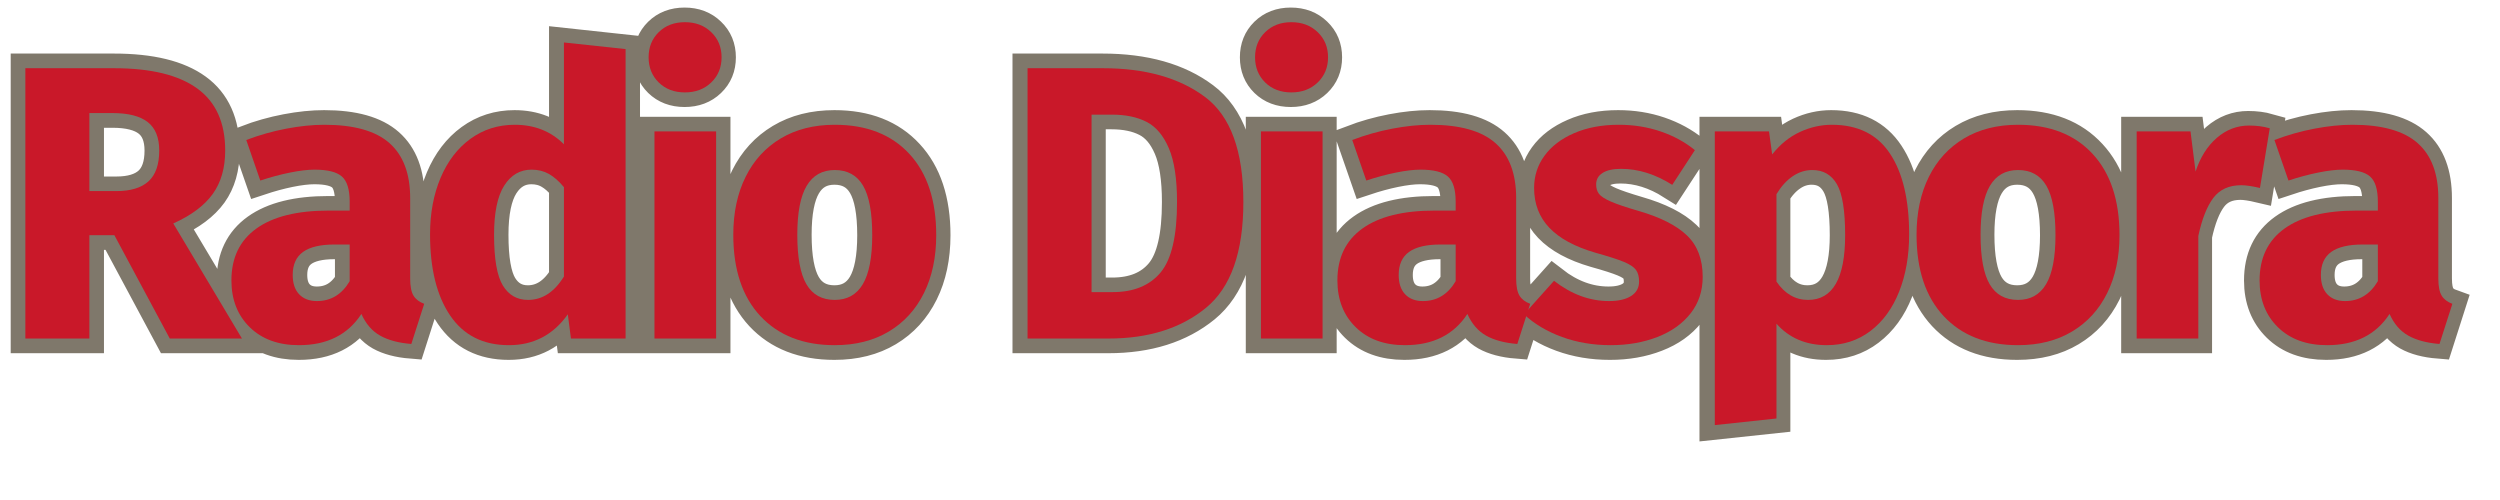
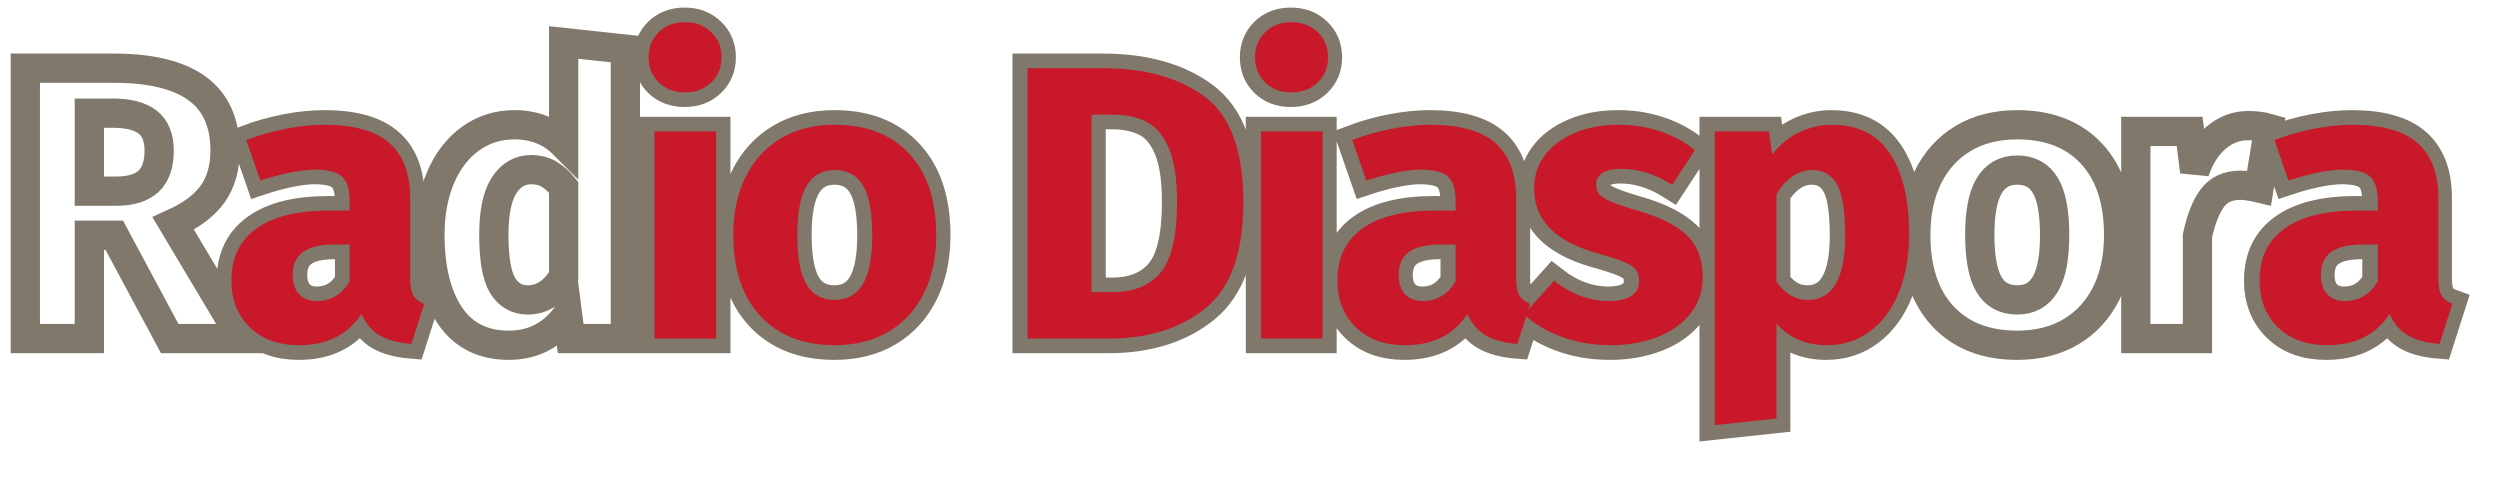
<svg xmlns="http://www.w3.org/2000/svg" width="1000" zoomAndPan="magnify" viewBox="0 0 750 150" height="200" preserveAspectRatio="xMidYMid meet" version="1.0">
  <path stroke-linecap="butt" transform="matrix(0.875, 0, 0, 0.875, 0, 5.323)" fill="none" stroke-linejoin="miter" d="M 39.185 74.572 L 30.631 74.572 L 30.631 110.002 L 8.684 110.002 L 8.684 17.295 L 39.051 17.295 C 51.72 17.295 61.235 19.617 67.594 24.251 C 73.971 28.89 77.161 35.985 77.161 45.54 C 77.161 51.506 75.733 56.48 72.882 60.462 C 70.03 64.427 65.536 67.789 59.396 70.553 L 82.94 110.002 L 58.191 110.002 Z M 30.631 59.453 L 39.868 59.453 C 44.768 59.453 48.436 58.342 50.877 56.122 C 53.336 53.877 54.568 50.354 54.568 45.54 C 54.568 41.08 53.247 37.825 50.614 35.775 C 48.003 33.73 43.974 32.708 38.529 32.708 L 30.631 32.708 Z M 140.556 89.396 C 140.556 92.075 140.935 94.044 141.698 95.303 C 142.461 96.544 143.688 97.473 145.389 98.08 L 140.98 111.863 C 136.602 111.511 133.036 110.564 130.27 109.019 C 127.507 107.452 125.361 104.974 123.835 101.576 C 119.198 108.716 112.071 112.288 102.45 112.288 C 95.417 112.288 89.799 110.243 85.6 106.148 C 81.396 102.031 79.299 96.678 79.299 90.083 C 79.299 82.31 82.15 76.376 87.853 72.286 C 93.579 68.191 101.83 66.146 112.607 66.146 L 119.854 66.146 L 119.854 63.043 C 119.854 58.864 118.962 55.993 117.177 54.421 C 115.392 52.854 112.268 52.073 107.805 52.073 C 105.476 52.073 102.656 52.412 99.349 53.082 C 96.06 53.76 92.686 54.676 89.223 55.828 L 84.391 41.915 C 88.853 40.218 93.427 38.923 98.104 38.03 C 102.785 37.137 107.127 36.695 111.134 36.695 C 121.3 36.695 128.748 38.794 133.469 42.995 C 138.195 47.175 140.556 53.452 140.556 61.838 Z M 108.622 97.169 C 113.433 97.169 117.177 94.892 119.854 90.342 L 119.854 77.769 L 114.629 77.769 C 109.818 77.769 106.226 78.622 103.852 80.318 C 101.5 82.015 100.326 84.636 100.326 88.19 C 100.326 91.039 101.054 93.249 102.513 94.816 C 103.994 96.383 106.029 97.169 108.622 97.169 Z M 214.415 10.767 L 214.415 110.002 L 195.668 110.002 L 194.592 101.706 C 189.603 108.76 182.878 112.288 174.413 112.288 C 165.573 112.288 158.856 108.899 154.265 102.13 C 149.695 95.338 147.406 86.056 147.406 74.277 C 147.406 67.071 148.606 60.614 150.998 54.912 C 153.412 49.188 156.822 44.728 161.217 41.526 C 165.639 38.303 170.7 36.695 176.403 36.695 C 183.195 36.695 188.813 38.923 193.253 43.384 L 193.253 8.481 Z M 180.973 96.745 C 185.872 96.745 189.965 94.075 193.253 88.744 L 193.253 58.114 C 191.576 56.069 189.866 54.551 188.126 53.573 C 186.386 52.573 184.404 52.073 182.182 52.073 C 178.242 52.073 175.109 53.899 172.779 57.556 C 170.472 61.217 169.317 66.829 169.317 74.407 C 169.317 82.703 170.321 88.503 172.324 91.811 C 174.346 95.097 177.229 96.745 180.973 96.745 Z M 245.425 38.977 L 245.425 110.002 L 224.299 110.002 L 224.299 38.977 Z M 234.715 1.525 C 238.374 1.525 241.377 2.668 243.729 4.954 C 246.099 7.217 247.286 10.088 247.286 13.571 C 247.286 17.058 246.099 19.929 243.729 22.193 C 241.377 24.457 238.374 25.591 234.715 25.591 C 231.06 25.591 228.066 24.457 225.736 22.193 C 223.429 19.929 222.273 17.058 222.273 13.571 C 222.273 10.088 223.429 7.217 225.736 4.954 C 228.066 2.668 231.06 1.525 234.715 1.525 Z M 286.087 36.695 C 296.971 36.695 305.486 40.022 311.626 46.683 C 317.784 53.323 320.863 62.619 320.863 74.572 C 320.863 82.144 319.458 88.766 316.651 94.423 C 313.844 100.085 309.828 104.483 304.602 107.617 C 299.399 110.729 293.227 112.288 286.087 112.288 C 275.292 112.288 266.791 108.966 260.584 102.326 C 254.403 95.664 251.315 86.359 251.315 74.407 C 251.315 66.829 252.716 60.217 255.523 54.551 C 258.335 48.894 262.338 44.509 267.541 41.392 C 272.767 38.258 278.947 36.695 286.087 36.695 Z M 286.087 52.233 C 281.799 52.233 278.59 54.042 276.457 57.658 C 274.324 61.248 273.257 66.829 273.257 74.407 C 273.257 82.18 274.302 87.851 276.39 91.418 C 278.479 94.968 281.714 96.745 286.087 96.745 C 290.38 96.745 293.589 94.946 295.722 91.356 C 297.855 87.744 298.921 82.144 298.921 74.572 C 298.921 66.798 297.877 61.137 295.784 57.591 C 293.7 54.019 290.465 52.233 286.087 52.233 Z M 377.984 17.295 C 392.5 17.295 404.147 20.581 412.921 27.158 C 421.716 33.708 426.112 45.715 426.112 63.173 C 426.112 80.394 421.837 92.508 413.282 99.518 C 404.723 106.505 393.625 110.002 379.974 110.002 L 352.155 110.002 L 352.155 17.295 Z M 374.097 33.23 L 374.097 94.097 L 381.313 94.097 C 388.542 94.097 394.026 91.847 397.77 87.337 C 401.514 82.832 403.389 74.777 403.389 63.173 C 403.389 55.252 402.452 49.099 400.577 44.728 C 398.707 40.352 396.159 37.347 392.937 35.713 C 389.738 34.061 385.775 33.23 381.054 33.23 Z M 453.271 38.977 L 453.271 110.002 L 432.145 110.002 L 432.145 38.977 Z M 442.561 1.525 C 446.22 1.525 449.223 2.668 451.575 4.954 C 453.944 7.217 455.131 10.088 455.131 13.571 C 455.131 17.058 453.944 19.929 451.575 22.193 C 449.223 24.457 446.22 25.591 442.561 25.591 C 438.906 25.591 435.911 24.457 433.582 22.193 C 431.275 19.929 430.119 17.058 430.119 13.571 C 430.119 10.088 431.275 7.217 433.582 4.954 C 435.911 2.668 438.906 1.525 442.561 1.525 Z M 519.601 89.396 C 519.601 92.075 519.981 94.044 520.744 95.303 C 521.502 96.544 522.734 97.473 524.434 98.08 L 520.025 111.863 C 515.652 111.511 512.078 110.564 509.315 109.019 C 506.549 107.452 504.407 104.974 502.88 101.576 C 498.244 108.716 491.117 112.288 481.492 112.288 C 474.463 112.288 468.845 110.243 464.646 106.148 C 460.442 102.031 458.34 96.678 458.34 90.083 C 458.34 82.31 461.192 76.376 466.895 72.286 C 472.62 68.191 480.871 66.146 491.648 66.146 L 498.9 66.146 L 498.9 63.043 C 498.9 58.864 498.003 55.993 496.218 54.421 C 494.433 52.854 491.314 52.073 486.847 52.073 C 484.517 52.073 481.697 52.412 478.39 53.082 C 475.106 53.76 471.732 54.676 468.269 55.828 L 463.436 41.915 C 467.899 40.218 472.468 38.923 477.15 38.03 C 481.831 37.137 486.173 36.695 490.18 36.695 C 500.346 36.695 507.789 38.794 512.515 42.995 C 517.236 47.175 519.601 53.452 519.601 61.838 Z M 487.663 97.169 C 492.474 97.169 496.218 94.892 498.9 90.342 L 498.9 77.769 L 493.674 77.769 C 488.864 77.769 485.271 78.622 482.897 80.318 C 480.545 82.015 479.372 84.636 479.372 88.19 C 479.372 91.039 480.099 93.249 481.558 94.816 C 483.04 96.383 485.075 97.169 487.663 97.169 Z M 554.797 36.695 C 559.867 36.695 564.633 37.454 569.1 38.977 C 573.558 40.504 577.489 42.647 580.885 45.411 L 573.111 57.297 C 567.323 53.64 561.478 51.814 555.578 51.814 C 552.834 51.814 550.723 52.278 549.241 53.216 C 547.764 54.153 547.023 55.471 547.023 57.167 C 547.023 58.516 547.363 59.614 548.036 60.462 C 548.71 61.293 550.071 62.15 552.115 63.043 C 554.164 63.936 557.332 65.012 561.616 66.276 C 569.024 68.41 574.526 71.196 578.141 74.634 C 581.755 78.054 583.563 82.801 583.563 88.873 C 583.563 93.682 582.179 97.852 579.417 101.38 C 576.65 104.907 572.853 107.608 568.02 109.475 C 563.209 111.35 557.863 112.288 551.986 112.288 C 545.997 112.288 540.437 111.35 535.3 109.475 C 530.186 107.608 525.853 105.014 522.306 101.706 L 532.587 90.213 C 538.554 94.847 544.846 97.169 551.464 97.169 C 554.663 97.169 557.176 96.593 559.005 95.437 C 560.835 94.262 561.75 92.606 561.75 90.472 C 561.75 88.775 561.388 87.435 560.67 86.458 C 559.956 85.48 558.572 84.56 556.524 83.716 C 554.48 82.863 551.223 81.818 546.765 80.582 C 539.727 78.532 534.475 75.679 530.99 72.022 C 527.504 68.365 525.764 63.816 525.764 58.373 C 525.764 54.283 526.942 50.613 529.294 47.371 C 531.664 44.103 535.06 41.513 539.482 39.598 C 543.9 37.66 549.005 36.695 554.797 36.695 Z M 627.826 36.695 C 636.729 36.695 643.369 39.999 647.747 46.621 C 652.12 53.216 654.307 62.431 654.307 74.277 C 654.307 81.591 653.164 88.132 650.88 93.901 C 648.617 99.652 645.342 104.157 641.049 107.421 C 636.782 110.662 631.802 112.288 626.095 112.288 C 618.955 112.288 613.198 109.827 608.82 104.907 L 608.82 137.43 L 587.695 139.685 L 587.695 38.977 L 606.277 38.977 L 607.352 46.88 C 610.119 43.397 613.283 40.83 616.853 39.173 C 620.423 37.521 624.082 36.695 627.826 36.695 Z M 619.664 96.745 C 628.13 96.745 632.365 89.351 632.365 74.572 C 632.365 66.191 631.432 60.378 629.558 57.136 C 627.683 53.868 624.876 52.233 621.132 52.233 C 618.714 52.233 616.465 52.952 614.372 54.39 C 612.283 55.805 610.431 57.841 608.82 60.498 L 608.82 90.472 C 611.676 94.651 615.287 96.745 619.664 96.745 Z M 691.613 36.695 C 702.502 36.695 711.012 40.022 717.152 46.683 C 723.311 53.323 726.39 62.619 726.39 74.572 C 726.39 82.144 724.988 88.766 722.182 94.423 C 719.37 100.085 715.354 104.483 710.128 107.617 C 704.929 110.729 698.753 112.288 691.613 112.288 C 680.818 112.288 672.317 108.966 666.11 102.326 C 659.929 95.664 656.841 86.359 656.841 74.407 C 656.841 66.829 658.243 60.217 661.054 54.551 C 663.861 48.894 667.864 44.509 673.067 41.392 C 678.293 38.258 684.473 36.695 691.613 36.695 Z M 691.613 52.233 C 687.325 52.233 684.116 54.042 681.983 57.658 C 679.85 61.248 678.784 66.829 678.784 74.407 C 678.784 82.18 679.828 87.851 681.916 91.418 C 684.005 94.968 687.24 96.745 691.613 96.745 C 695.906 96.745 699.115 94.946 701.248 91.356 C 703.381 87.744 704.447 82.144 704.447 74.572 C 704.447 66.798 703.403 61.137 701.315 57.591 C 699.222 54.019 695.991 52.233 691.613 52.233 Z M 770.809 36.985 C 773.375 36.985 775.741 37.289 777.896 37.901 L 774.531 58.373 C 771.854 57.743 769.721 57.426 768.132 57.426 C 763.933 57.426 760.729 58.886 758.533 61.802 C 756.355 64.695 754.646 69.044 753.406 74.831 L 753.406 110.002 L 732.276 110.002 L 732.276 38.977 L 750.728 38.977 L 752.455 52.76 C 754.066 47.862 756.494 44.009 759.738 41.196 C 763.005 38.392 766.695 36.985 770.809 36.985 Z M 835.65 89.396 C 835.65 92.075 836.029 94.044 836.792 95.303 C 837.555 96.544 838.782 97.473 840.483 98.08 L 836.074 111.863 C 831.696 111.511 828.126 110.564 825.364 109.019 C 822.597 107.452 820.455 104.974 818.929 101.576 C 814.292 108.716 807.166 112.288 797.54 112.288 C 790.511 112.288 784.893 110.243 780.694 106.148 C 776.49 102.031 774.393 96.678 774.393 90.083 C 774.393 82.31 777.244 76.376 782.948 72.286 C 788.673 68.191 796.924 66.146 807.697 66.146 L 814.944 66.146 L 814.944 63.043 C 814.944 58.864 814.056 55.993 812.271 54.421 C 810.486 52.854 807.357 52.073 802.899 52.073 C 800.57 52.073 797.75 52.412 794.438 53.082 C 791.154 53.76 787.78 54.676 784.318 55.828 L 779.485 41.915 C 783.947 40.218 788.521 38.923 793.198 38.03 C 797.879 37.137 802.221 36.695 806.228 36.695 C 816.394 36.695 823.842 38.794 828.563 42.995 C 833.289 47.175 835.65 53.452 835.65 61.838 Z M 803.716 97.169 C 808.527 97.169 812.271 94.892 814.944 90.342 L 814.944 77.769 L 809.723 77.769 C 804.912 77.769 801.32 78.622 798.946 80.318 C 796.594 82.015 795.42 84.636 795.42 88.19 C 795.42 91.039 796.148 93.249 797.607 94.816 C 799.088 96.383 801.123 97.169 803.716 97.169 Z M 803.716 97.169 " stroke="#7f786b" stroke-width="10.032" stroke-opacity="1" stroke-miterlimit="4" />
-   <path fill="#c91829" d="M 34.309 70.551 L 26.812 70.551 L 26.812 101.559 L 7.609 101.559 L 7.609 20.465 L 34.191 20.465 C 45.27 20.465 53.602 22.496 59.184 26.555 C 64.77 30.605 67.559 36.805 67.559 45.156 C 67.559 50.383 66.309 54.73 63.812 58.199 C 61.312 61.672 57.367 64.617 51.98 67.035 L 72.586 101.559 L 50.934 101.559 Z M 26.812 57.328 L 34.891 57.328 C 39.18 57.328 42.402 56.355 44.543 54.406 C 46.691 52.453 47.77 49.367 47.77 45.156 C 47.77 41.258 46.613 38.41 44.312 36.617 C 42.012 34.82 38.48 33.918 33.719 33.918 L 26.812 33.918 Z M 26.812 57.328 " fill-opacity="1" fill-rule="nonzero" />
  <path fill="#c91829" d="M 123.051 83.535 C 123.051 85.879 123.383 87.594 124.047 88.688 C 124.711 89.777 125.785 90.594 127.262 91.145 L 123.398 103.191 C 119.578 102.883 116.453 102.047 114.035 100.684 C 111.613 99.32 109.742 97.152 108.418 94.184 C 104.355 100.43 98.109 103.551 89.68 103.551 C 83.516 103.551 78.598 101.758 74.926 98.168 C 71.258 94.578 69.426 89.895 69.426 84.117 C 69.426 77.336 71.922 72.152 76.918 68.562 C 81.914 64.973 89.137 63.176 98.582 63.176 L 104.902 63.176 L 104.902 60.484 C 104.902 56.82 104.121 54.305 102.559 52.945 C 101 51.578 98.266 50.895 94.367 50.895 C 92.332 50.895 89.875 51.188 86.988 51.773 C 84.102 52.355 81.137 53.152 78.09 54.164 L 73.879 42 C 77.777 40.516 81.773 39.383 85.875 38.602 C 89.973 37.82 93.781 37.43 97.293 37.43 C 106.188 37.43 112.707 39.266 116.844 42.938 C 120.98 46.605 123.051 52.102 123.051 59.43 Z M 95.066 90.32 C 99.281 90.32 102.559 88.336 104.902 84.359 L 104.902 73.355 L 100.332 73.355 C 96.117 73.355 92.977 74.098 90.91 75.582 C 88.844 77.066 87.812 79.367 87.812 82.48 C 87.812 84.98 88.453 86.914 89.738 88.277 C 91.031 89.641 92.805 90.32 95.066 90.32 Z M 95.066 90.32 " fill-opacity="1" fill-rule="nonzero" />
-   <path fill="#c91829" d="M 187.676 14.727 L 187.676 101.559 L 171.285 101.559 L 170.344 94.301 C 165.973 100.469 160.082 103.551 152.672 103.551 C 144.945 103.551 139.07 100.586 135.047 94.656 C 131.027 88.727 129.016 80.613 129.016 70.316 C 129.016 63.996 130.066 58.34 132.176 53.352 C 134.285 48.359 137.27 44.457 141.133 41.648 C 144.996 38.84 149.426 37.43 154.426 37.43 C 160.359 37.43 165.277 39.383 169.184 43.285 L 169.184 12.742 Z M 158.406 89.973 C 162.695 89.973 166.289 87.637 169.184 82.957 L 169.184 56.156 C 167.695 54.363 166.191 53.039 164.672 52.18 C 163.145 51.324 161.41 50.895 159.461 50.895 C 156.023 50.895 153.289 52.492 151.258 55.691 C 149.23 58.887 148.219 63.801 148.219 70.434 C 148.219 77.688 149.094 82.758 150.852 85.645 C 152.609 88.531 155.125 89.973 158.406 89.973 Z M 158.406 89.973 " fill-opacity="1" fill-rule="nonzero" />
  <path fill="#c91829" d="M 214.836 39.426 L 214.836 101.559 L 196.34 101.559 L 196.34 39.426 Z M 205.473 6.656 C 208.668 6.656 211.301 7.652 213.367 9.645 C 215.438 11.633 216.473 14.145 216.473 17.188 C 216.473 20.23 215.438 22.75 213.367 24.742 C 211.301 26.73 208.668 27.723 205.473 27.723 C 202.27 27.723 199.652 26.73 197.621 24.742 C 195.594 22.75 194.582 20.23 194.582 17.188 C 194.582 14.145 195.594 11.633 197.621 9.645 C 199.652 7.652 202.27 6.656 205.473 6.656 Z M 205.473 6.656 " fill-opacity="1" fill-rule="nonzero" />
  <path fill="#c91829" d="M 250.434 37.43 C 259.953 37.43 267.406 40.34 272.793 46.152 C 278.176 51.965 280.867 60.098 280.867 70.551 C 280.867 77.184 279.637 82.977 277.18 87.93 C 274.723 92.879 271.215 96.723 266.645 99.457 C 262.078 102.184 256.676 103.551 250.434 103.551 C 240.988 103.551 233.551 100.645 228.125 94.832 C 222.699 89.02 219.988 80.887 219.988 70.434 C 219.988 63.801 221.219 58.008 223.68 53.059 C 226.137 48.105 229.648 44.266 234.215 41.535 C 238.777 38.801 244.184 37.43 250.434 37.43 Z M 250.434 51.008 C 246.68 51.008 243.871 52.59 242 55.75 C 240.125 58.906 239.191 63.801 239.191 70.434 C 239.191 77.223 240.105 82.176 241.941 85.297 C 243.773 88.414 246.605 89.973 250.434 89.973 C 254.176 89.973 256.984 88.395 258.859 85.238 C 260.73 82.078 261.668 77.184 261.668 70.551 C 261.668 63.762 260.75 58.812 258.918 55.691 C 257.082 52.57 254.254 51.008 250.434 51.008 Z M 250.434 51.008 " fill-opacity="1" fill-rule="nonzero" />
  <path fill="#c91829" d="M 330.855 20.465 C 343.582 20.465 353.785 23.336 361.477 29.07 C 369.164 34.801 373.008 45.309 373.008 60.602 C 373.008 75.66 369.262 86.25 361.766 92.371 C 354.277 98.496 344.562 101.559 332.617 101.559 L 308.266 101.559 L 308.266 20.465 Z M 327.469 34.391 L 327.469 87.633 L 333.789 87.633 C 340.109 87.633 344.91 85.664 348.191 81.727 C 351.469 77.785 353.109 70.746 353.109 60.602 C 353.109 53.656 352.289 48.277 350.648 44.457 C 349.008 40.633 346.781 38 343.969 36.559 C 341.16 35.113 337.688 34.391 333.559 34.391 Z M 327.469 34.391 " fill-opacity="1" fill-rule="nonzero" />
  <path fill="#c91829" d="M 396.773 39.426 L 396.773 101.559 L 378.281 101.559 L 378.281 39.426 Z M 387.41 6.656 C 390.605 6.656 393.238 7.652 395.305 9.645 C 397.375 11.633 398.414 14.145 398.414 17.188 C 398.414 20.23 397.375 22.75 395.305 24.742 C 393.238 26.73 390.605 27.723 387.41 27.723 C 384.207 27.723 381.59 26.73 379.559 24.742 C 377.531 22.75 376.52 20.23 376.52 17.188 C 376.52 14.145 377.531 11.633 379.559 9.645 C 381.59 7.652 384.207 6.656 387.41 6.656 Z M 387.41 6.656 " fill-opacity="1" fill-rule="nonzero" />
  <path fill="#c91829" d="M 454.848 83.535 C 454.848 85.879 455.18 87.594 455.844 88.688 C 456.508 89.777 457.578 90.594 459.059 91.145 L 455.195 103.191 C 451.375 102.883 448.25 102.047 445.832 100.684 C 443.41 99.32 441.539 97.152 440.215 94.184 C 436.152 100.43 429.906 103.551 421.477 103.551 C 415.312 103.551 410.395 101.758 406.723 98.168 C 403.051 94.578 401.219 89.895 401.219 84.117 C 401.219 77.336 403.719 72.152 408.715 68.562 C 413.711 64.973 420.93 63.176 430.375 63.176 L 436.699 63.176 L 436.699 60.484 C 436.699 56.82 435.918 54.305 434.355 52.945 C 432.793 51.578 430.062 50.895 426.164 50.895 C 424.129 50.895 421.672 51.188 418.785 51.773 C 415.898 52.355 412.934 53.152 409.887 54.164 L 405.676 42 C 409.574 40.516 413.57 39.383 417.672 38.602 C 421.77 37.82 425.574 37.43 429.09 37.43 C 437.984 37.43 444.5 39.266 448.641 42.938 C 452.777 46.605 454.848 52.102 454.848 59.43 Z M 426.863 90.32 C 431.078 90.32 434.355 88.336 436.699 84.359 L 436.699 73.355 L 432.129 73.355 C 427.914 73.355 424.773 74.098 422.707 75.582 C 420.641 77.066 419.609 79.367 419.609 82.48 C 419.609 84.98 420.25 86.914 421.535 88.277 C 422.824 89.641 424.602 90.32 426.863 90.32 Z M 426.863 90.32 " fill-opacity="1" fill-rule="nonzero" />
  <path fill="#c91829" d="M 485.641 37.43 C 490.086 37.43 494.262 38.098 498.16 39.426 C 502.066 40.75 505.5 42.621 508.465 45.039 L 501.676 55.453 C 496.602 52.254 491.488 50.652 486.336 50.652 C 483.914 50.652 482.062 51.062 480.77 51.883 C 479.484 52.699 478.844 53.852 478.844 55.336 C 478.844 56.504 479.137 57.461 479.723 58.199 C 480.309 58.945 481.504 59.703 483.297 60.484 C 485.09 61.266 487.859 62.199 491.605 63.293 C 498.086 65.164 502.906 67.602 506.062 70.605 C 509.227 73.609 510.809 77.762 510.809 83.07 C 510.809 87.285 509.598 90.934 507.176 94.016 C 504.762 97.098 501.445 99.453 497.23 101.094 C 493.016 102.73 488.332 103.551 483.18 103.551 C 477.949 103.551 473.09 102.73 468.598 101.094 C 464.113 99.453 460.309 97.188 457.191 94.301 L 466.207 84.242 C 471.434 88.297 476.934 90.32 482.707 90.32 C 485.52 90.32 487.727 89.816 489.32 88.801 C 490.922 87.789 491.723 86.348 491.723 84.477 C 491.723 82.992 491.41 81.82 490.781 80.961 C 490.16 80.105 488.957 79.305 487.16 78.562 C 485.367 77.82 482.516 76.906 478.609 75.812 C 472.445 74.02 467.84 71.523 464.793 68.324 C 461.75 65.125 460.23 61.145 460.23 56.391 C 460.23 52.801 461.262 49.586 463.332 46.742 C 465.402 43.891 468.367 41.625 472.23 39.949 C 476.094 38.27 480.566 37.43 485.641 37.43 Z M 485.641 37.43 " fill-opacity="1" fill-rule="nonzero" />
  <path fill="#c91829" d="M 549.562 37.43 C 557.367 37.43 563.18 40.32 567.004 46.094 C 570.828 51.867 572.742 59.941 572.742 70.316 C 572.742 76.711 571.746 82.426 569.754 87.457 C 567.762 92.488 564.895 96.43 561.152 99.281 C 557.406 102.125 553.039 103.551 548.043 103.551 C 541.793 103.551 536.758 101.406 532.938 97.113 L 532.938 125.547 L 514.441 127.531 L 514.441 39.426 L 530.707 39.426 L 531.648 46.324 C 534.066 43.281 536.836 41.039 539.957 39.598 C 543.082 38.152 546.281 37.43 549.562 37.43 Z M 542.418 89.973 C 549.832 89.973 553.543 83.5 553.543 70.551 C 553.543 63.215 552.723 58.125 551.082 55.277 C 549.441 52.434 546.98 51.008 543.703 51.008 C 541.598 51.008 539.629 51.637 537.797 52.887 C 535.961 54.133 534.344 55.922 532.938 58.258 L 532.938 84.477 C 535.434 88.141 538.594 89.973 542.418 89.973 Z M 542.418 89.973 " fill-opacity="1" fill-rule="nonzero" />
-   <path fill="#c91829" d="M 605.41 37.43 C 614.934 37.43 622.387 40.34 627.77 46.152 C 633.152 51.965 635.848 60.098 635.848 70.551 C 635.848 77.184 634.617 82.977 632.156 87.93 C 629.703 92.879 626.191 96.723 621.621 99.457 C 617.055 102.184 611.652 103.551 605.41 103.551 C 595.965 103.551 588.527 100.645 583.102 94.832 C 577.676 89.02 574.965 80.887 574.965 70.434 C 574.965 63.801 576.195 58.008 578.656 53.059 C 581.113 48.105 584.625 44.266 589.191 41.535 C 593.754 38.801 599.164 37.43 605.41 37.43 Z M 605.41 51.008 C 601.66 51.008 598.848 52.59 596.977 55.75 C 595.102 58.906 594.168 63.801 594.168 70.434 C 594.168 77.223 595.086 82.176 596.918 85.297 C 598.75 88.414 601.582 89.973 605.41 89.973 C 609.152 89.973 611.961 88.395 613.836 85.238 C 615.707 82.078 616.645 77.184 616.645 70.551 C 616.645 63.762 615.727 58.812 613.895 55.691 C 612.059 52.57 609.234 51.008 605.41 51.008 Z M 605.41 51.008 " fill-opacity="1" fill-rule="nonzero" />
-   <path fill="#c91829" d="M 674.719 37.664 C 676.977 37.664 679.047 37.938 680.926 38.484 L 677.992 56.391 C 675.652 55.844 673.781 55.566 672.375 55.566 C 668.707 55.566 665.914 56.836 664 59.371 C 662.09 61.91 660.586 65.711 659.496 70.781 L 659.496 101.559 L 641 101.559 L 641 39.426 L 657.152 39.426 L 658.672 51.473 C 660.078 47.184 662.207 43.809 665.055 41.352 C 667.906 38.895 671.129 37.664 674.719 37.664 Z M 674.719 37.664 " fill-opacity="1" fill-rule="nonzero" />
  <path fill="#c91829" d="M 731.5 83.535 C 731.5 85.879 731.832 87.594 732.496 88.688 C 733.16 89.777 734.234 90.594 735.711 91.145 L 731.848 103.191 C 728.027 102.883 724.906 102.047 722.484 100.684 C 720.062 99.32 718.191 97.152 716.867 94.184 C 712.805 100.43 706.559 103.551 698.133 103.551 C 691.965 103.551 687.047 101.758 683.375 98.168 C 679.707 94.578 677.875 89.895 677.875 84.117 C 677.875 77.336 680.371 72.152 685.367 68.562 C 690.363 64.973 697.586 63.176 707.031 63.176 L 713.352 63.176 L 713.352 60.484 C 713.352 56.82 712.57 54.305 711.012 52.945 C 709.449 51.578 706.715 50.895 702.816 50.895 C 700.785 50.895 698.324 51.188 695.438 51.773 C 692.551 52.355 689.586 53.152 686.539 54.164 L 682.328 42 C 686.227 40.516 690.227 39.383 694.324 38.602 C 698.426 37.82 702.23 37.43 705.742 37.43 C 714.637 37.43 721.156 39.266 725.293 42.938 C 729.43 46.605 731.5 52.102 731.5 59.43 Z M 703.516 90.32 C 707.73 90.32 711.012 88.336 713.352 84.359 L 713.352 73.355 L 708.781 73.355 C 704.566 73.355 701.426 74.098 699.359 75.582 C 697.293 77.066 696.262 79.367 696.262 82.48 C 696.262 84.98 696.902 86.914 698.188 88.277 C 699.48 89.641 701.254 90.32 703.516 90.32 Z M 703.516 90.32 " fill-opacity="1" fill-rule="nonzero" />
</svg>